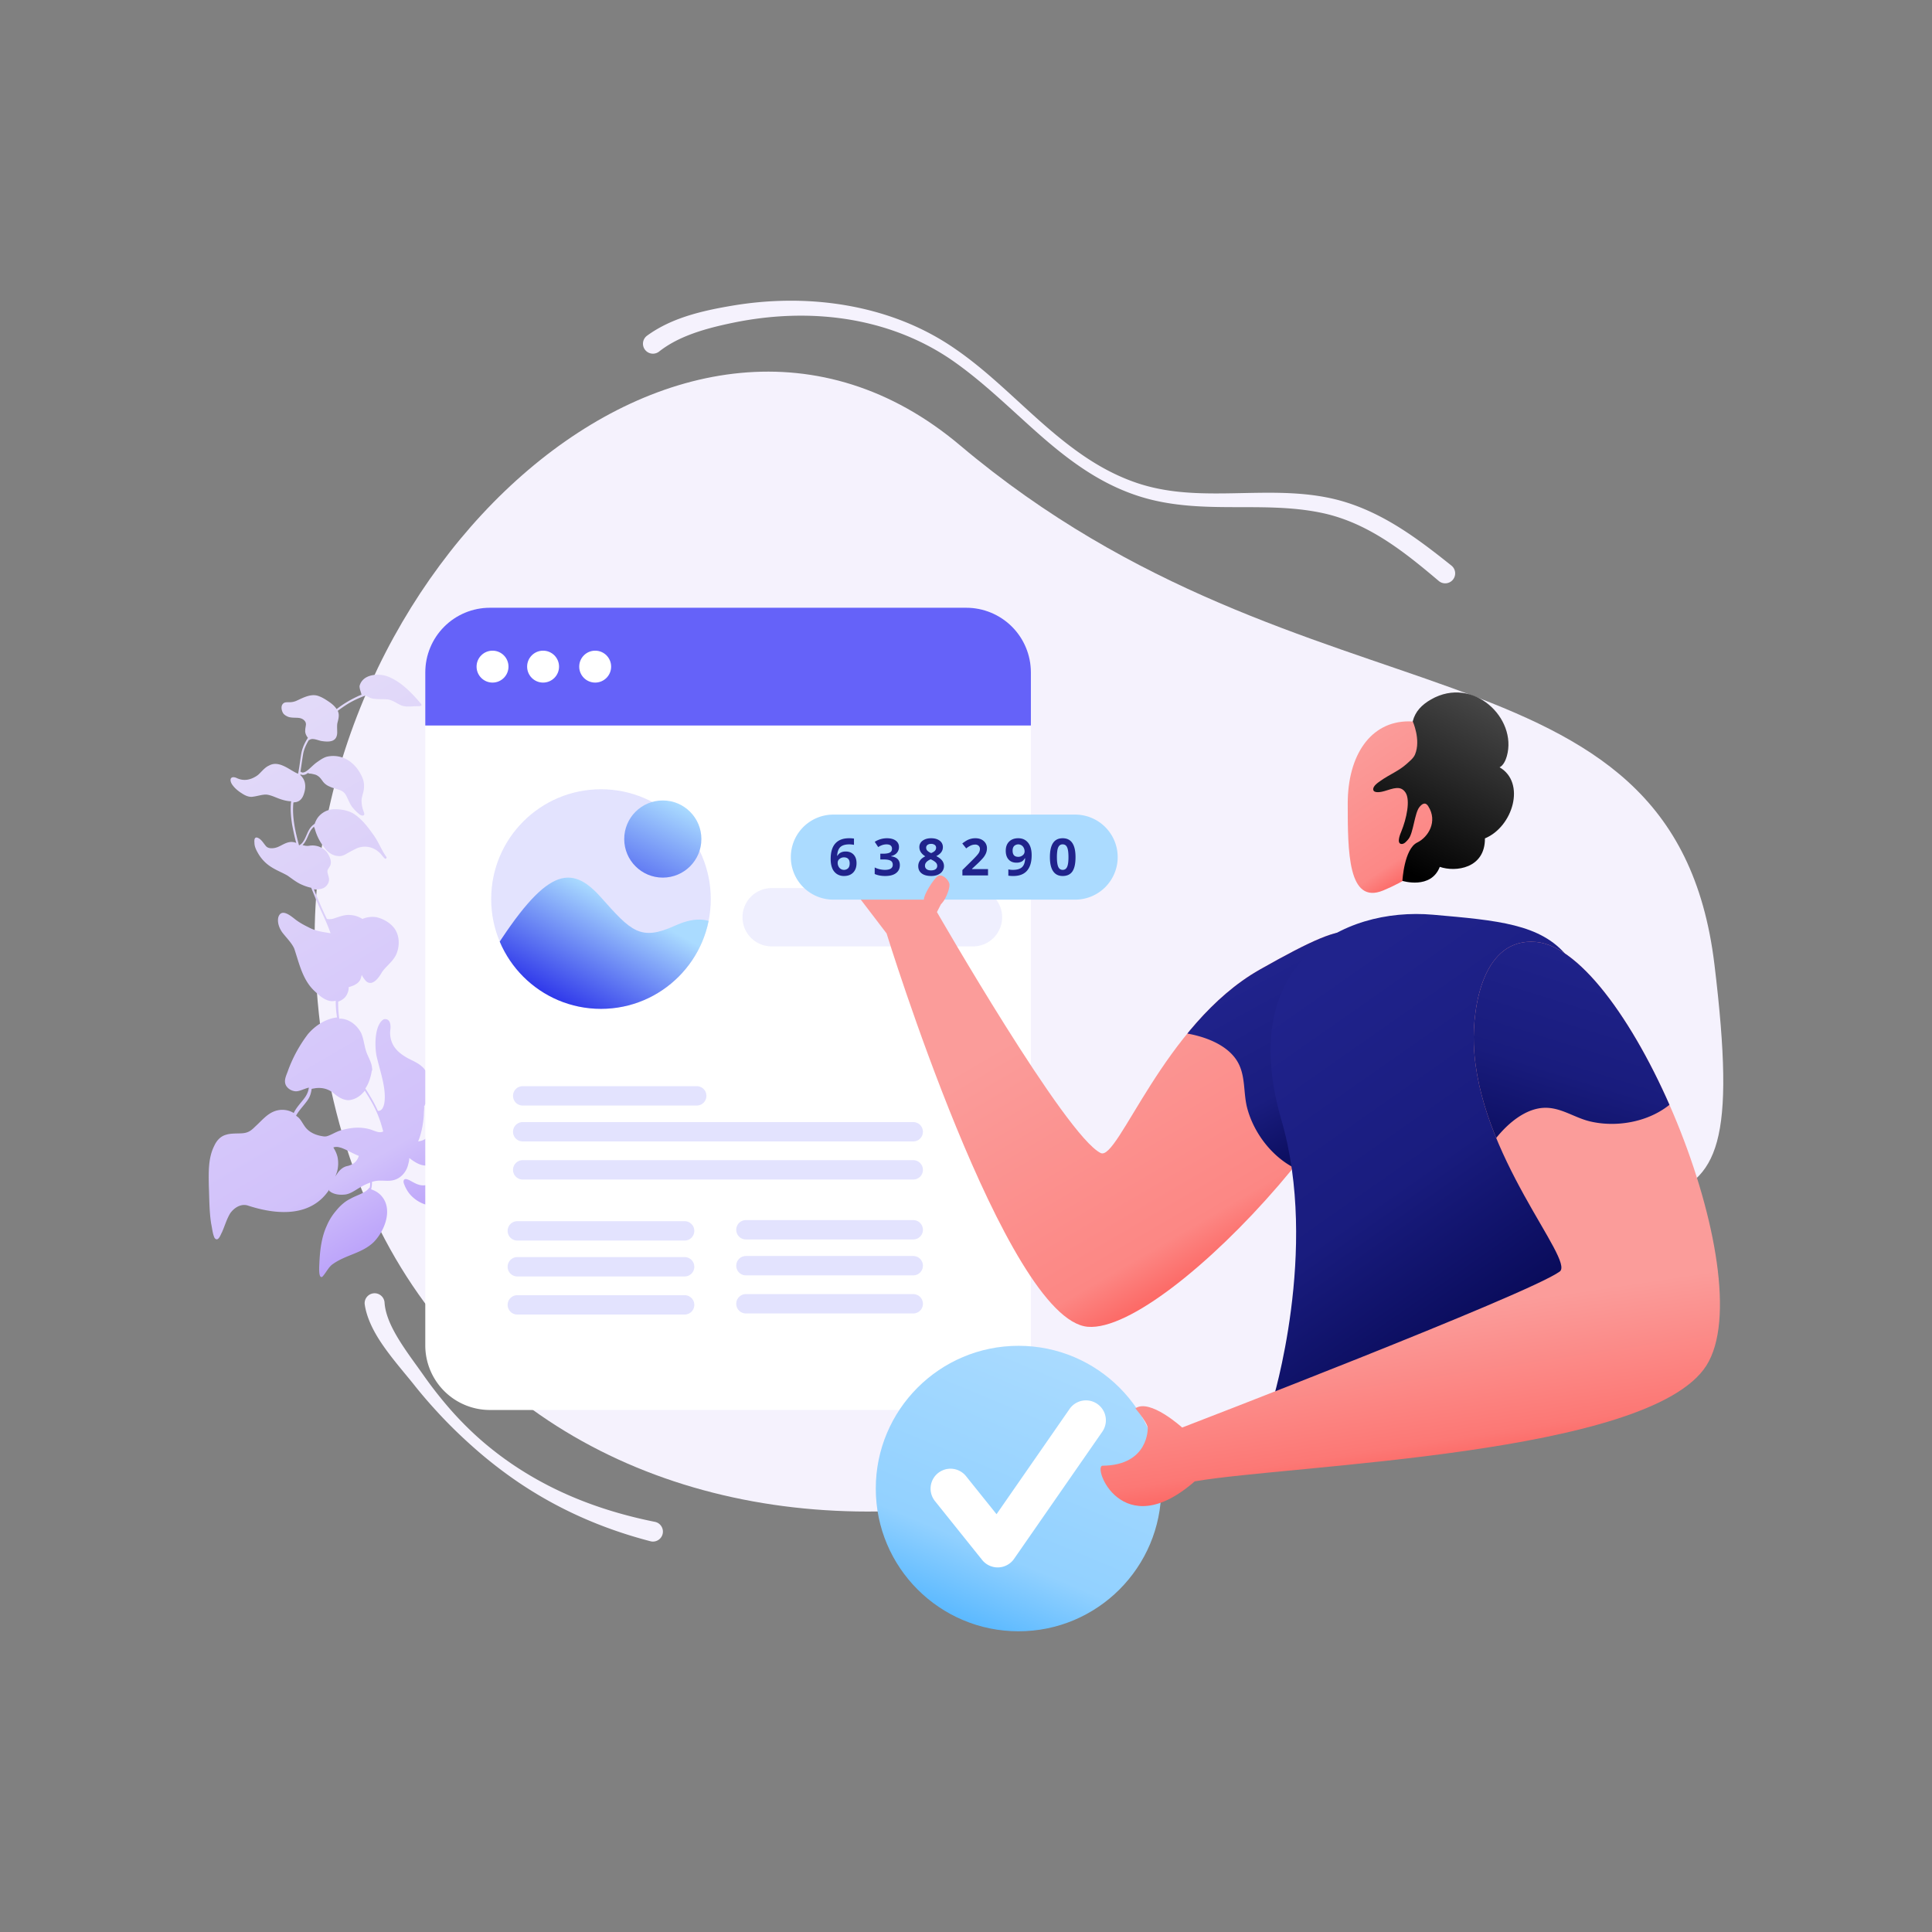
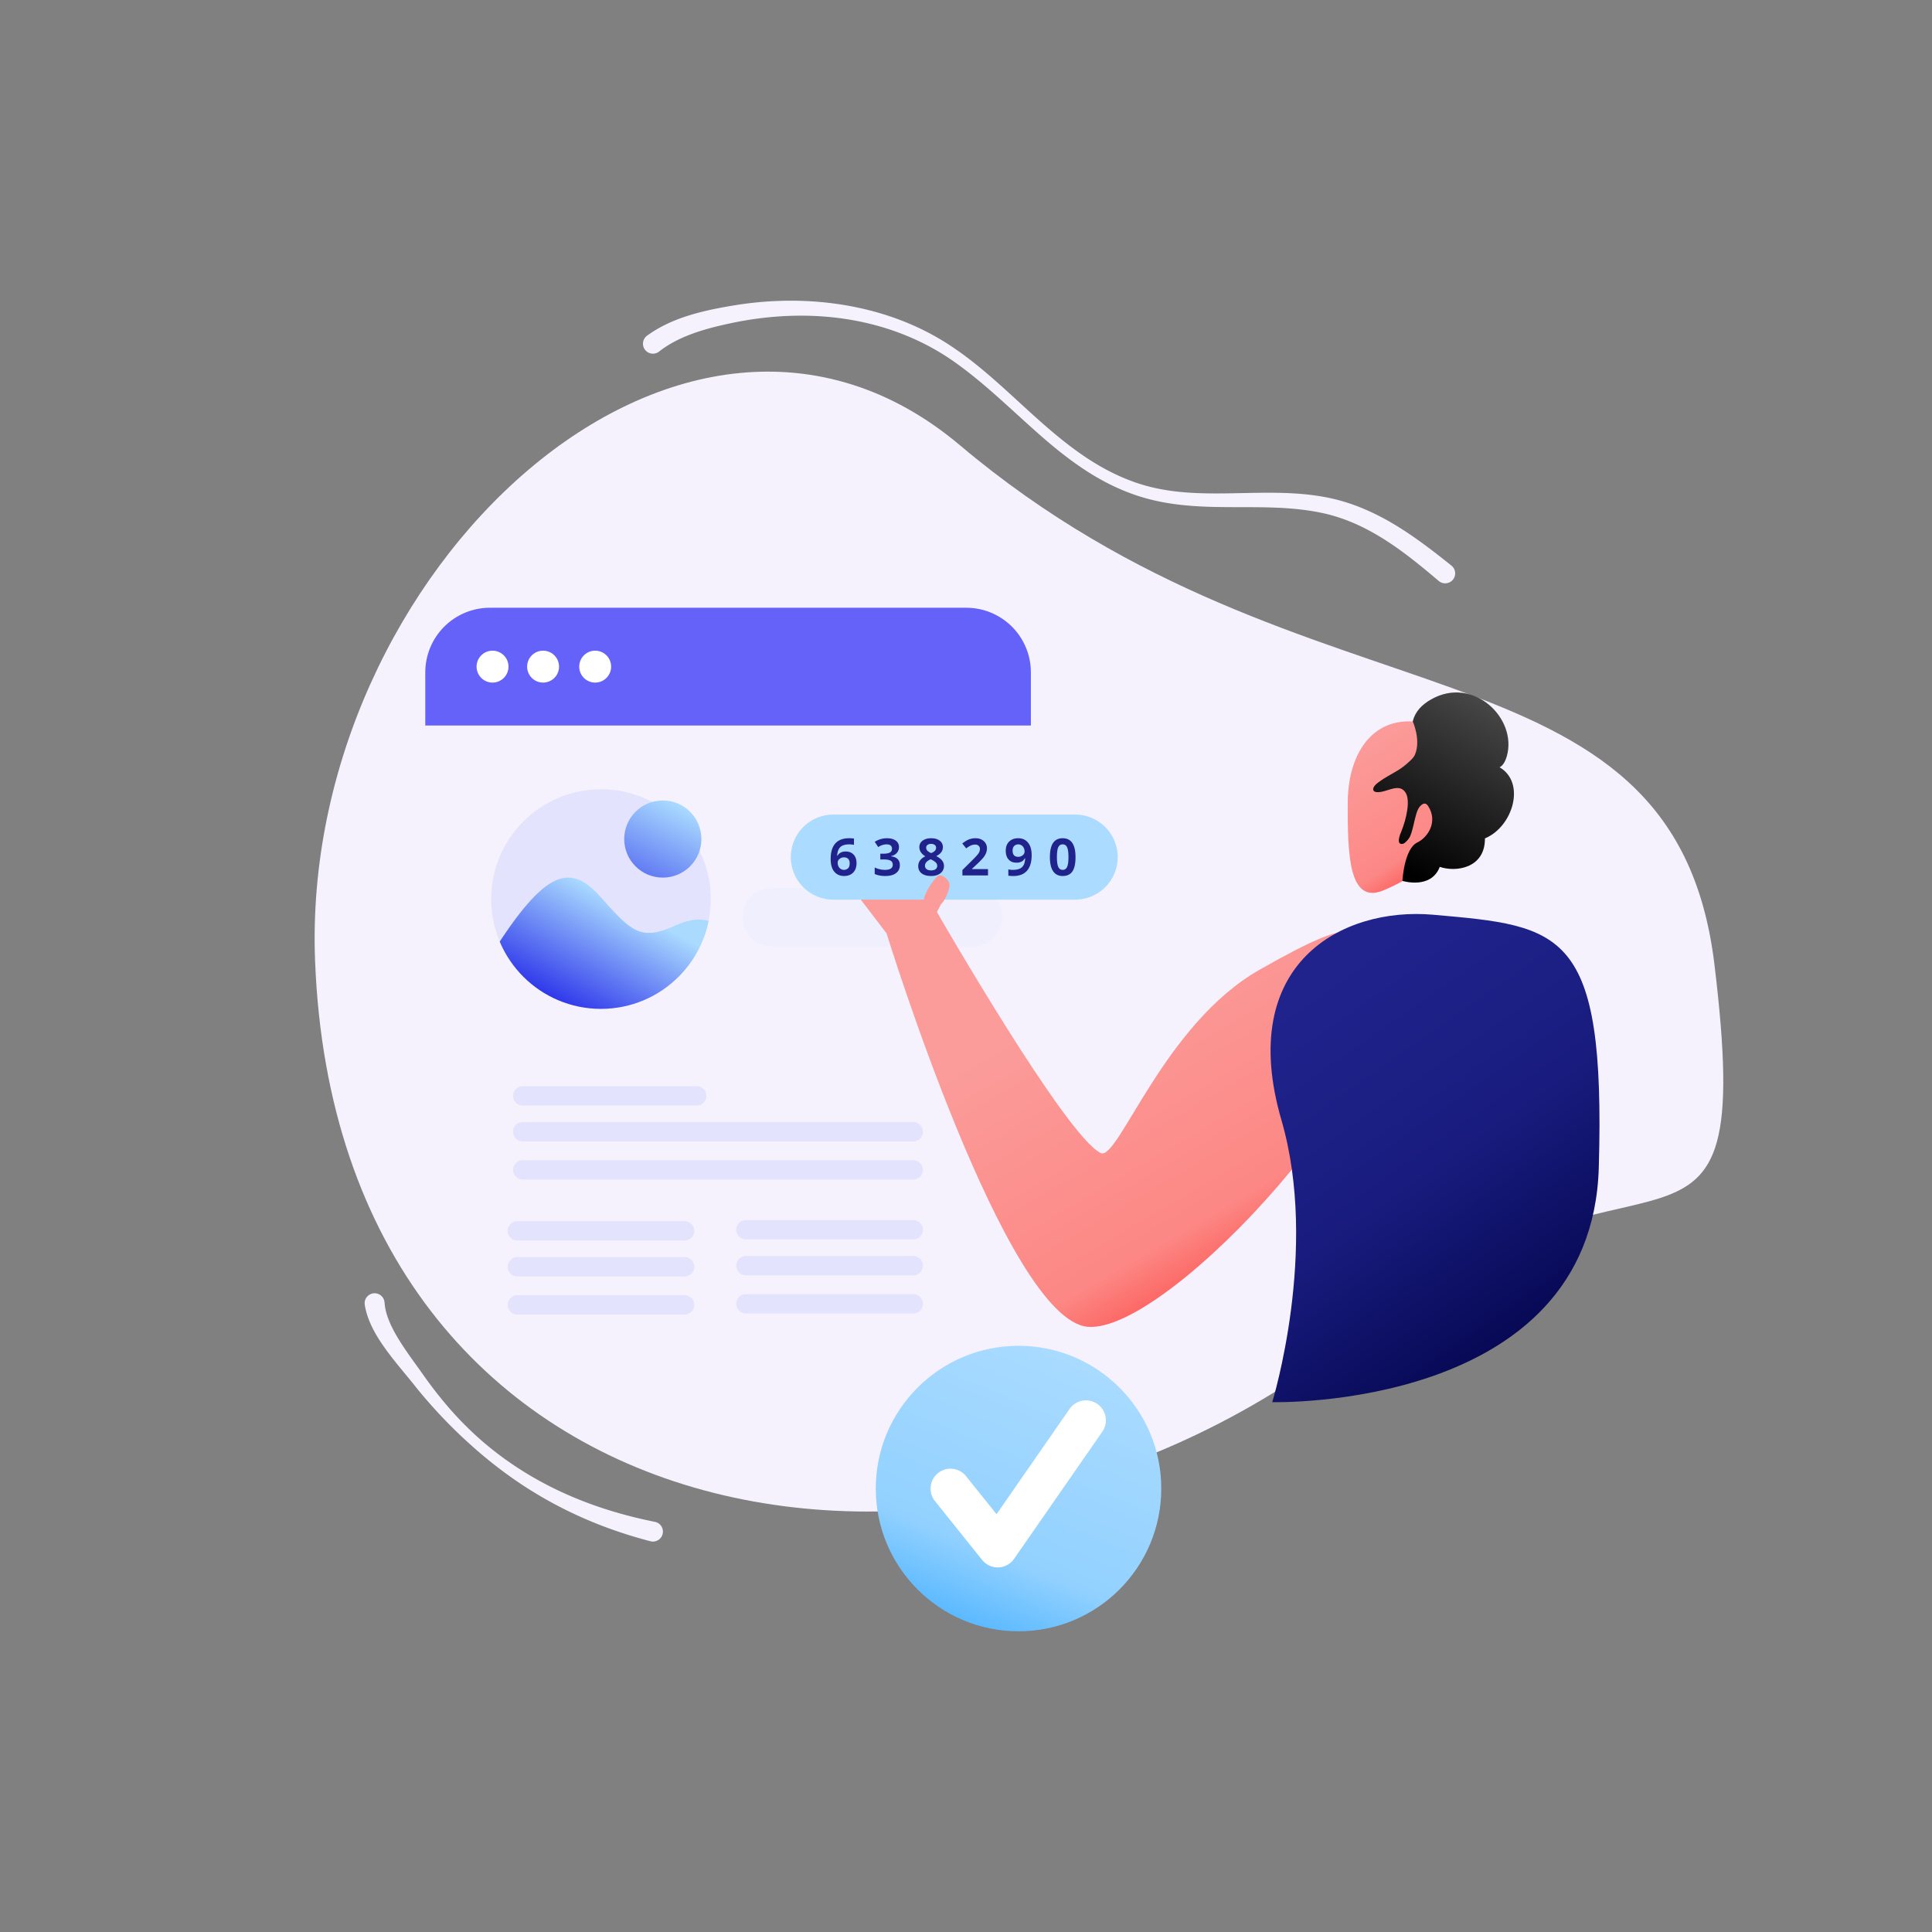
<svg xmlns="http://www.w3.org/2000/svg" xmlns:xlink="http://www.w3.org/1999/xlink" viewBox="0 0 4000 4000">
  <rect x="0" y="0" width="4000" height="4000" fill="#808080" stroke="none" />
  <defs>
    <linearGradient id="b" x1="5611.527" x2="5630.87" y1="8407.704" y2="8407.704" gradientTransform="scale(77.8 -77.8) rotate(-59.673 -4537.524 9080.603)" gradientUnits="userSpaceOnUse">
      <stop offset="0" stop-color="#e3dbf9" />
      <stop offset=".61" stop-color="#d1c1fa" />
      <stop offset=".82" stop-color="#a685fb" />
      <stop offset="1" stop-color="#7846fd" />
    </linearGradient>
    <linearGradient id="a" x1="5543.334" x2="5562.677" y1="8022.007" y2="8022.007" gradientTransform="scale(-16.83 16.83) rotate(61.024 9443.123 -702.768)" gradientUnits="userSpaceOnUse">
      <stop offset="0" stop-color="#aadbff" />
      <stop offset="1" stop-color="#0500e3" />
    </linearGradient>
    <linearGradient id="e" x1="5538.454" x2="5557.797" y1="8073.809" y2="8073.809" gradientTransform="scale(-19.052 19.052) rotate(63.132 9231.823 -486.71)" xlink:href="#a" />
    <linearGradient id="f" x1="5375.731" x2="5395.074" y1="8464.816" y2="8464.816" gradientTransform="scale(20.303 -20.303) rotate(-56.574 -5177.72 9060.561)" gradientUnits="userSpaceOnUse">
      <stop offset="0" stop-color="#fb9c9a" />
      <stop offset=".64" stop-color="#fc8886" />
      <stop offset=".84" stop-color="#fd5450" />
      <stop offset="1" stop-color="#ff1712" />
    </linearGradient>
    <linearGradient id="g" x1="5558.281" x2="5577.624" y1="8421.53" y2="8421.53" gradientTransform="scale(43.122 -43.122) rotate(-59.662 -4578.094 8987.2)" gradientUnits="userSpaceOnUse">
      <stop offset="0" stop-color="#fb9c9a" />
      <stop offset=".63" stop-color="#fc8784" />
      <stop offset=".83" stop-color="#fd524e" />
      <stop offset="1" stop-color="#ff1712" />
    </linearGradient>
    <linearGradient id="i" x1="5422.764" x2="5442.106" y1="8419.123" y2="8419.123" gradientTransform="scale(22.647 -22.647) rotate(-61.268 -4414.353 8646.304)" gradientUnits="userSpaceOnUse">
      <stop offset="0" stop-color="#20238c" />
      <stop offset=".54" stop-color="#1a1d7f" />
      <stop offset="1" stop-color="#050751" />
    </linearGradient>
    <linearGradient id="j" x1="5571.575" x2="5590.918" y1="8439.413" y2="8439.413" gradientTransform="scale(45.453 -45.453) rotate(-55.007 -5333.073 9491.075)" gradientUnits="userSpaceOnUse">
      <stop offset="0" stop-color="#20238c" />
      <stop offset=".51" stop-color="#191c7e" />
      <stop offset="1" stop-color="#050751" />
    </linearGradient>
    <linearGradient id="k" x1="5888.592" x2="5907.934" y1="8676.652" y2="8676.652" gradientTransform="scale(21.889 -21.889) rotate(62.199 10270.79 -473.687)" gradientUnits="userSpaceOnUse">
      <stop offset="0" />
      <stop offset="1" stop-color="#4d4d4d" />
    </linearGradient>
    <linearGradient id="l" x1="5633.249" x2="5652.592" y1="8288.112" y2="8288.112" gradientTransform="scale(-38.457 38.457) rotate(67.222 8967.61 -100.715)" gradientUnits="userSpaceOnUse">
      <stop offset="0" stop-color="#aadbff" />
      <stop offset=".6" stop-color="#92d1ff" />
      <stop offset=".81" stop-color="#5bb9ff" />
      <stop offset="1" stop-color="#22a1ff" />
    </linearGradient>
    <linearGradient id="m" x1="5527.524" x2="5546.867" y1="8348.148" y2="8348.148" gradientTransform="scale(29.007 -29.007) rotate(-81.445 -2089.773 7279.55)" gradientUnits="userSpaceOnUse">
      <stop offset="0" stop-color="#fb9c9a" />
      <stop offset=".47" stop-color="#fc7875" />
      <stop offset="1" stop-color="#ff1712" />
    </linearGradient>
    <linearGradient id="o" x1="5553.961" x2="5573.304" y1="8280.81" y2="8280.81" gradientTransform="scale(-29.328 29.328) rotate(72.834 8288.552 333.488)" gradientUnits="userSpaceOnUse">
      <stop offset="0" stop-color="#20238c" />
      <stop offset=".49" stop-color="#191c7d" />
      <stop offset="1" stop-color="#050751" />
    </linearGradient>
    <clipPath id="c">
      <path fill="none" d="M2134.335 1392.017a133.791 133.791 0 0 0-133.7-133.747H1014.2a133.791 133.791 0 0 0-133.7 133.747v1393.45a133.8 133.8 0 0 0 133.7 133.756h986.439a133.8 133.8 0 0 0 133.7-133.756Z" />
    </clipPath>
    <clipPath id="d">
      <circle cx="1244.259" cy="1861.407" r="227.326" fill="none" />
    </clipPath>
    <clipPath id="h">
-       <path fill="none" d="M2856.145 2019.9c76.137 176.4-434.014 741.57-604.077 727.065-170.1-14.579-416.467-814.386-416.467-814.386l-71.674-93.87L1953 1862.638l-13.162 25.667s266.651 464.2 339.121 498.956c36.029 17.3 129.967-266.846 329.355-379.826 217.423-123.091 204.286-88.435 247.831 12.465Z" />
-     </clipPath>
+       </clipPath>
    <clipPath id="n">
-       <path fill="none" d="M3180.113 1950.218c191.391 16.8 470.557 690.821 352.836 876.949-117.8 186.127-860.847 205.348-1059.332 239.807-150.8 131.73-212.427-32.14-190.813-32.355 96.025-.965 93.468-77.983 93.468-77.983s1.568-8.06-25.574-40.827c29.946-21.07 96.85 39.763 96.85 39.763s716.643-275.677 781.65-322.939c32.339-23.487-169.53-241.227-177.779-470.252-2.805-78.504 19.222-221.774 128.694-212.163Z" />
-     </clipPath>
+       </clipPath>
  </defs>
  <path fill="#f5f2fd" fill-rule="evenodd" d="M1987.845 922.175c720.52 607.632 1476.844 374.762 1561.65 1074.1 90.085 743.354-150.885 295.971-731.245 759.771C1971.263 3432.99 699.421 3196.8 652.317 1989.211 620.969 1184.71 1415.405 439.449 1987.845 922.175Z" />
-   <path fill="url(#b)" d="M459.281 2551.857c6.35-14.073 10.152-28.434 17.642-40.293 8.448-11.554 22.654-20.474 37.35-15.245 65.785 21.308 131.942 20.824 167.544-33.525a7.466 7.466 0 0 0-.287 2.548c.01.8.968 1.1 1.763 1.092.815 1.581 3.851 2.816 5.451 3.592 8.316 3.716 17.7 4.079 26.757 3.015 11.428-1.888 20.719-9.476 30.672-15a117.168 117.168 0 0 1 20.241-9.63 37.83 37.83 0 0 1-1.139 10.989 1.3 1.3 0 0 0-1.111.172c-7.979 10.912-24.638 14.295-38.537 22.257-11.859 5.71-21.61 14.735-29.915 25.015a119.03 119.03 0 0 0-19.032 30.609c-11.158 24.151-14.173 50.907-15.445 77.165-.1 5.249-2.775 33.433 6.076 28.873 8.478-9.169 12.95-20.674 22.261-26.672 26.965-19.1 60.647-22.048 84.536-45.559 24.033-24.785 41.426-72.55 11.678-99.227a48.332 48.332 0 0 0-14.9-8.726c-.958-.306-1.6-.775-2.558-1.082a50.269 50.269 0 0 0 1.723-15.289 58.084 58.084 0 0 1 17.464-2.6c8.746-.107 17.827 1.214 26.391-.8 14.753-3.2 26.372-15.588 30.49-30.111 1.216-4.627 3.055-10.375 2.987-15.941 7.387 5.8 15.405 11.265 24.506 14.176 13.086 3.659 29.448 2.028 34.514-12.984 3.065-9.58.717-19.571-.194-29.1-.872-6.351 1.081-15.758 2.259-23.566a27.333 27.333 0 0 0 3.938 9.973c2.434 3.946 5.183 7.729 7.933 11.513-1.339 20.692-1.538 43.6 9.815 61.75-28.2-4.27-34.493 40.975-73.886 18.869-5.116-2.165-18.921-12.653-20.711-2.93-.441 3.028.862 5.556 1.849 8.249a71.215 71.215 0 0 0 10.722 18.478c13.556 16.217 36.922 28.18 58.007 22.516 7.452-1.84 14.378-7.809 18.947-11.363a62.182 62.182 0 0 1 17.865-8.8c12.99-4.293 26.966-5.895 38.49-13.033a38.966 38.966 0 0 0 7.241-6.131c1.879 10.633 9.161 20.883 24.862 30.393 21.288 11.035 42.353 16.981 59.426 34.587 2.893 2.51 8.718 10.71 12.589 15.116 4.839 5.508 8.306 2.921 9.34-3.612 7.326-25.378 8.578-53.226-3.169-77.576-5.4-12.817-14.17-27.5-17.649-38.911-2.195-10.47-1.975-18.584-1.315-29.725a113.414 113.414 0 0 1 14.078-45.658c2.8-5.442 7.031-10.424 10.469-15.395 7.8 13.583 9.286 31.219 6.432 45.09-4.529 19.936-15.726 40.907-7.208 61.32 3.46 9.819 10.089 18.8 20.618 21.38 5.748 1.839 12.109 1.761 17.7 4.079a44.172 44.172 0 0 1 9.121 4.5l1.437.46a2.089 2.089 0 0 0 1.4-2.721c2.509-2.894 4.31-11.822 5.4-13.584 12.776-34.986 32.24-56.216 19.016-97.408a121.228 121.228 0 0 0-5.912-15.355c3.65-.681 7.136-1.678 10.786-2.358 19.82-5.012 40.828-3.836 57.814 6.614 5.6 3.113 13.134 7.633 16.516 11.091 2.089 1.725 3.239 4.733 5.95 5.337 5.24-.7.861-7.646.507-10.663-4.648-16.007-7.064-31.564-6.3-47.16.142-27.676 15.266-52.67 22.889-79.8 5.438-23.605.675-49.153-10.4-70.65-15.464-29.235-49.876-47.107-82.177-35.265l-5.058 2.607c-11.794-15.126-29.412-25.249-47.461-31.551-11.5-4.472-23.614-6.234-35.273-10.228-20.769-7.7-45.083-19.174-64.644-5.895.307-.958.776-1.6.93-2.079 12.47-20.827 13.119-45.964 15.378-69.53a131.6 131.6 0 0 1 5.793-33.788.348.348 0 0 0 .479.153c7.462-1.045 14.513 3.323 23.116 4.491a143.11 143.11 0 0 0 23.384.352c1.8 4.272 3.6 8.545 6.352 12.329 6.467 8.668 15.29 14.923 25.206 19.415 22.226 9.75 32.33-9.458 42-25.639 3.592-5.451 9.751-9.025 15.891-14.188a59.65 59.65 0 0 0 14.885-18.472c5.91-11.045 7.968-24.907 3.053-36.776-3.594-7.75-11.9-10.671-19.563-13.122-11.812-3.515-23.758-4.96-35.264-9.433-8.305-2.921-15.835-7.442-24.611-9.721-6.7-2.145-14.015-1.58-20.845-.861a114.852 114.852 0 0 1-22.234 2.656c4.232-18.183 7.651-37.945 18.474-50.323 9.56-11.726 23.814-16.671 38.279-17.324a14.084 14.084 0 0 1 6.371.718c6.179 11.217 13.95 22.415 26.72 26.236 9.11 3.707 20.538 1.818 27.455-4.945a20.2 20.2 0 0 0 2.806-4.647c5.471 18.383 17.044 28.421 37.066 26.906 5.566-.068 10.959-1.246 16.515-2.109 2.223-.345 4.761-.853 6.5-2.147 3.784-2.749 4.185-8.956.181-11.294-5.758-2.633-12.722.154-18.594 1.18-6.5 1.352-10.614 3.469-15.567 1.621-7.673-3.247-14.457-11.754-21.211-17.874 10.308-2.511 19.465-8.029 25.4-16.69 6.59-7.4 14.023-10.826 24.015-13.174 9.359-2.023 19.5-4.849 25.931-12.562 9.07-12.675 9.145-32.715-2.917-43.7-18.01-16.321-39.363-6.519-38.747 17.966-.067 7.635 1.007 17.482-.678 22.752-2.462 6.868-8.439 12.348-16.179 16.736-6.485 2.942-13.124 6.362-17.511 11.824-.059-17.972-12.571-26.727-27.669-38.949a117.332 117.332 0 0 0-40.974-21.292c-6.064-1.676-12.933-4.137-19.265-1.674-6.8 3.1-5.268 11.515-1.55 16.4 7.789 12.789 23.155 20.872 23.952 34.063.824 2.376-.4 6.208-.047 9.226-15.433-.45-31.584 5.472-41.938 17.208-14.292 14.965-16.743 35.829-21.281 54.97-12.4.787-25.118.942-37.505 2.523-.478-.153-.794.01-1.264.651a1.884 1.884 0 0 0-1.274-.143 2.365 2.365 0 0 0-.747 3.985 86.83 86.83 0 0 1 30.37 25.556c-8.169 21.412-18.255 42.209-23.551 64.54-5.276 23.92-3.2 50.456-9.62 72.165-2.729 11.006-7.729 18.383-12.374 28.778.469-.642-.154.478-.776 1.6a13.935 13.935 0 0 0-3.123 4.809l-.479-.154c-24.429-7.814-48.855 10.772-69.6 17.863-6.811 2.31-14.274 3.354-19.829 4.217-6.035.71-23.049 1.075-11.016 9.676 12.186 8.123 25.627 14.8 37.506 23.879 6.754 6.121 13.068 15.269 17.629 24.12 12.226 24.5 21.626 52.064 39.063 73.481a2.7 2.7 0 0 0 .019 1.591c7.33 14.225.674 29.257-13.705 37.065-6.638 3.42-16.965 4.341-25.021 8.892-23.021-9.74-48.108 6.787-60.6 26.024-4.818 9.283-6.436 20.118-6.79 30.3a91.223 91.223 0 0 0 .432 9.378 5.124 5.124 0 0 0-4.637-2.011c-8.257 1.055-13.678 13.049-16.973 16.747-4.387 5.461-11.677 7.616-18.344 8.652 8.189-19.821 11.4-43.876 11.854-58.514-.058-4.77 1.149-10.192.459-14.637a2.3 2.3 0 0 0 1.254-1.447c.441-3.027 7.385-7.406 10.345-12.531 3.583-6.246 4.607-13.575 4.52-20.731.774-14.8-5.281-28.882-14.488-40.54-8.738-12.3-24.555-18.15-35.6-24.06-15.214-8.563-27.582-18.592-33.341-34.427a53.566 53.566 0 0 1-2.818-22.549c1.627-10.04.955-26.1-13.328-23.536-20.058 11.535-19.317 59.558-14.142 79.694 7.37 30.605 20.047 66.078 15.145 94.607-1.8 8.928-5.7 15.337-12.059 15.415-.479-.154-.8.009-1.275-.144-6.544-15.03-14.985-29.082-23.742-42.973-.651-1.263-1.456-2.049-2.108-3.314a65.525 65.525 0 0 0 7.768-15.2 104.553 104.553 0 0 0 5.468-21.219c1.734-1.294.737-4.781.555-6.687-.911-9.532-5.788-18.22-9.553-27.081-6.209-13.6-6.555-29.026-12.458-43.587-7.828-15.968-23.415-29.139-41.406-30.669a13.114 13.114 0 0 0-4.291.211 206.737 206.737 0 0 1-2.341-35.6c8.554-2.807 16.275-8.786 19.349-17.571a27.127 27.127 0 0 0 2.393-12.443c9.828-2.664 20.433-6.928 24.608-16.681.92-2.874 1.839-5.748 2.443-8.459a57.306 57.306 0 0 0 9.063 12.932c13.02 11.294 26-6.995 31.918-17.246 8.419-13.94 26.735-24.976 32.241-43.016 6.148-17.57 4.135-39.335-9.077-53.329-8.862-9.435-21.028-15.967-33.789-18.993a53.3 53.3 0 0 0-28.585 3.528l-.316.163a53.176 53.176 0 0 0-24.592-8.131c-12.741-1.436-24.6 4.275-36.8 7.763a31.956 31.956 0 0 1-10.49.6l-.479-.153a1.878 1.878 0 0 0-1.274-.143c-5.222-10.912-10.444-21.822-15.033-33.059-3.929-9.177-8.021-18.67-11.795-28.325a38.931 38.931 0 0 0 16.524-1.315c8.717-2.491 15.451-11.161 14.7-20.377-.547-5.719-3.478-11.408-3.21-15.547-.2-3.5 2.787-6.237 5.43-11.2 4.033-8.478-.222-18.288-4.926-25.865-7.943-12.308-23.922-18.477-38.521-15.755-5.24.7-8.909-.209-13.536-1.426 9.119-8.7 11.8-23.682 18.686-32.831a41.919 41.919 0 0 1 5.182-5.471 2.191 2.191 0 0 0 .825 2.376 4.5 4.5 0 0 0 .661 2.06 104.921 104.921 0 0 0 19.555 38.728c6.956 9.618 16.91 17.29 29.162 17.778 6.533 1.033 12.54-2.062 17.751-5.146 5.843-3.411 11.849-6.506 17.855-9.6a42.918 42.918 0 0 1 47.468 5.945c4.331 2.97 7.742 8.813 12.407 13.209a2.393 2.393 0 0 0 4.435-1.486c-.335-1.426-1.782-2.682-2.433-3.945-8.259-12.147-14.334-27.818-23.561-41.067-11.975-17.031-25.072-34.685-42.863-45.92-11.85-6.695-25.875-9.069-39.392-8.906a43.686 43.686 0 0 0-34.456 17.754 49.285 49.285 0 0 0-6.054 12.321 3.211 3.211 0 0 0-1.418 1.13c-11.513 7.933-13.907 20.368-19.817 31.413-3.113 5.605-5.459 8.815-10.038 11.573l-1.265.652c-7.656-28.058-14.049-56.768-12-84.625a30.734 30.734 0 0 1 .584-4.3c2.222-.345 4.607-.374 6.667-1.035 8.086-2.165 12.769-9.38 15.058-17.359 3.687-10.7 4.012-23.27-2.944-32.888-1.131-1.417-2.913-4.1-4.676-5.191a4.884 4.884 0 0 0 .3-1.753c5.605 3.113 11.142.66 15.711-2.894l.162.315c2.089 1.725 5.26.891 7.655 1.657 2.232.45 8.449 1.647 10.375 3.055 6.083 3.266 8.68 7.528 12.723 13.046a32.484 32.484 0 0 0 13.642 10.173c11.841 5.9 26.153 5.726 32.477 15.669 5.02 7.415 8.345 19.3 14.965 27.492a86.924 86.924 0 0 0 11.919 12.261c2.251 2.04 4.981 4.233 8.009 4.674 7.8.383 3.409-7.357 2.087-11.476a61.676 61.676 0 0 1-3.239-17.933c-.442-10.174 5.334-19.15 5.035-30.6.527-9.072-2.281-17.626-6.669-25.366a76.211 76.211 0 0 0-22.591-26.764 58.558 58.558 0 0 0-48.149-9.594c-7.921 2.482-14.541 7.492-21.007 12.024-9.617 6.956-19.167 19.478-27.424 20.532-3.018.354-3.027-.44-5.748-1.839 2.077-12.272 3.523-24.218 5.6-36.489 1.484-8.766 5.967-19.476 11.9-28.932.479.154.8-.009 1.427-.335 6-3.89 14.312-.174 23.566 2.258 16.573 2.662 33.912 2.929 33.652-18.54-.077-6.36-.653-14.465.563-19.092 1.973-7.816 4.568-16.755.5-24.657q9.928-7.516 20.346-14.084a198.456 198.456 0 0 1 37.321-17.63c4.8 2.327 9.609 5.449 14.868 6.34 10.2 1.944 23.547.668 32.15 1.837 10.365 2.26 17.272 7.9 27.188 12.393 10.384 3.85 21.966 1.483 32.781 1.511 3.5-.2 11.142.66 7.893-4.868-19.2-22.51-40.468-45.155-68.279-56.427-19.974-7.71-53.023-5.082-59.085 19.643.087 7.157 3.009 12.051 4.034 17.923a107.939 107.939 0 0 0-10.125 4.418 221.651 221.651 0 0 0-41.376 25.317c-4.053-6.312-10.319-11.485-16.412-15.546-6.735-4.531-13.307-8.746-21.133-11.513-15.338-5.7-32.4 3.892-44.42 9.287a34.725 34.725 0 0 1-15.385 3.526c-4.292.212-9.072-.526-12.539 2.061-5.987 4.686-4.607 13.575-1.512 19.581 2.117 4.11 6.6 6.6 10.758 8.458 6.553 2.624 17.675 1.694 22.455 2.431 6.055.881 10.059 3.218 12.972 7.318a10.572 10.572 0 0 1 1.667 6.341c-.268 4.139-1.493 7.971-1.446 11.946-.573 5.1 1.554 10 4.466 14.1a3.865 3.865 0 0 0 1.131 1.418c-6.715 10.26-11.829 21.3-13.907 33.568-2.375 14.024-3.8 27.561-6.5 40.954a6.234 6.234 0 0 0-2.079-.93c-16.151-7.278-37.87-27.691-58.245-15.992-9.809 4.255-16.993 15.157-23.928 20.33-13.564 9.39-28.317 12.59-43.358 5.138-12.147-4.942-15.384 3.528-9.061 13.47 5.021 7.414 12.091 13.373 19.784 18.21 6.093 4.061 12.655 7.48 20.29 7.546 11.6-.777 24.1-6.018 33.347-4.38 8.765 1.483 16.927 5.678 25.234 8.6 7.347 2.615 15.643 4.74 23.757 4.96a30.747 30.747 0 0 0-.583 4.3c-1.1 14.169.184 28.308 2.264 42.438 2.386 13.171 5.252 26.5 8.75 39.5a25.265 25.265 0 0 0-13.7-1.742c-8.89 1.38-16.141 6.716-24.37 10.157-7.6 3.113-19.351 4.369-24.514-1.771-5.643-6.294-9.725-14.991-18.347-17.749-6.7-1.35-5.795 7.386-5.584 11.678.25 7.472 3.833 14.427 7.57 20.9a79.938 79.938 0 0 0 24.5 26.582c12.348 8.438 24.007 12.432 36.5 19.6 9.944 6.877 19.745 15.029 31.25 19.5a92.03 92.03 0 0 0 17.723 5.67c2.952 7.28 6.065 14.876 9.016 22.156 10.636 24.523 22.527 47.6 31.093 71.989-15.3-2.519-30.588-4.241-45-12.019-8-3.879-18.4-9.319-26.91-15.736-9.954-7.673-29.891-25.4-36.327-5.285-2.413 10.844 1.861 22.243 8.012 31.076 8.565 11.187 19.669 21.868 24.9 33.573 10.224 29.936 17.01 64.844 42.264 88.234 9.973 9.263 20.914 19.627 35.082 20.727a32.622 32.622 0 0 0 8.737-.9c-.143 1.274.029 2.385-.114 3.659a203.7 203.7 0 0 0 2.761 30.981c-23.508 2.511-45.6 17.094-60.492 34.769a289.05 289.05 0 0 0-40.457 73.651c-3.065 9.579-9.147 19.514-6 29.5 2.807 8.554 12.263 14.483 21.335 15.009 6.84.076 13.162-3.182 19.657-5.328a60.316 60.316 0 0 1 7.606-2.319 45.593 45.593 0 0 1-8.5 20.778c-6.723 9.466-17.1 19.612-22.835 31.769a46.229 46.229 0 0 0-38.855-3.981c-16.63 5.768-27.9 20.378-40.49 31.664-7.7 7.568-13.209 12.407-24 13.969-9.685 1.39-25.77-.323-37.016 3.471-11.572 3.162-19.57 12.484-24.215 22.879-12.892 25.444-11.577 55.17-11.239 83 1.114 26.229.8 52.793 4.931 78.667 2.022 9.359 2.953 20.481 6.871 28.863 7.594 10.082 13.1-7.961 15.131-11.004Zm612.77-644.573c4.551 8.056 7.991 16.285 11.91 24.666 3.746 7.271 7.646 14.062 10.76 21.658a43.772 43.772 0 0 1 2.625 6.649c-8.583.422-18.124.538-24.984-1.129-5.9-1.359-11.821-4.309-18.019-3.916a1.245 1.245 0 0 1-.8.01c5.057-15.807 12.024-31.796 18.508-47.938Zm-47.576 168.529a4.958 4.958 0 0 0 2.193-2.731c16.5-16.9 38.7-8.74 62.671.512 15.021 5.862 31.105 7.575 45.657 14.078 11.985 4.626 25.771 13.524 33.981 21.694a41.55 41.55 0 0 1 4.838 5.509c-13.1 7.952-23.3 20-27.567 35.006-9.232 25.56-8.875 54.978-14.783 79.225-5.038 17.4-12.959 33.08-25.047 46.109-9.246-14.838-23.864-13.706-39.392-8.905-7.769 2-13.641 3.028-17.512-1.378-2.9-3.3-4.7-7.577-6.984-12 1.121.623 2.557 1.083 3.678 1.7 7.981 2.289 16.717 1.388 24.649-.3 17.587-5.462 25.134-25.753 27.48-42.163a28.776 28.776 0 0 0-2.234-13.651 27.84 27.84 0 0 0 8.871-2.97c5.843-3.411 10.23-8.871 14.3-14.17 9.693-13.8 11.866-31.317 7.851-47.65-8.529-34.409-36.972-45.355-69.744-46.071-11.141-.66-23.126-5.286-34.794-10.075 1.418-1.128 1.572-1.606 1.888-1.769Zm-39.555 200.4c8.085-2.166 16.332-4.016 22.626-9.659a36.742 36.742 0 0 0 12.279-23.528 24.84 24.84 0 0 0-.729-7.626c.8.786 1.609 1.571 2.577 2.673-3.361 11.333-4.328 23.432-4.978 35.369-.239 6.523.155 12.722 2.933 18.89.163.316-.153.479.01.8 5.873 12.176 18.414 23.316 24.574 32.942 7.005 13.594 1.325 30.521-7.449 41.442-9.559 11.727-21.533 21.1-33.018 31.415l-.488-.948a33.315 33.315 0 0 0-7.751-9.607c-11.9-10.672-28.3-12.222-39.7-21.149-5.135-3.755-7.445-10.566-4.475-14.9.316-.163.469-.642.785-.8 1.734-1.293 3.631-2.271 5.365-3.563 13.736-8.279 28.554-19.115 31.216-35.688a86.514 86.514 0 0 0-.778-24.8 106.906 106.906 0 0 0-2.999-11.263ZM690.144 2375.7a24.18 24.18 0 0 1 4.282-1.007c4.608-.374 7 .392 11.63 1.609 11.659 3.993 24.161 11.953 37.1 16.885-.316.163-.316.163-.469.641-3.371 10.538-11.082 17.312-22.817 20.159-9.522 1.7-16.6 8.153-21.754 16.009a53.525 53.525 0 0 0-3.745 5.93c1.073-3.353 2.461-6.869 3.534-10.222a66.851 66.851 0 0 0 1.243-28.643c-1.358-7.304-4.788-14.737-9.004-21.361Zm-53.511-97.641c5.162-7.061 7.452-15.04 8.619-23.643 2.855-.672 5.873-1.025 8.411-1.534 14.772-1.611 27.063 2.057 38.31 11.464 8.517 7.213 18.452 13.3 29.746 13.475 13.823-1.122 25.338-9.054 33.479-19.65 10.865 17.2 21.251 34.255 28.648 54.045 4.1 10.288 6.765 20.117 9.592 30.262a13.841 13.841 0 0 1-8.411 1.533c-5.412-.412-13.411-4.29-19.955-6.12-20.587-5.794-42.342-2.985-62.3 3.3-9.819 3.459-20.231 10.425-28.01 11.632a17.568 17.568 0 0 0-2.7.192c-16.085-1.713-32.38-7.718-41.616-21.76-4.369-6.151-7.636-13.267-13.423-18.287-1.284-.939-2.568-1.878-4.014-3.132 5.903-11.049 15.339-19.911 23.624-31.781Z" />
  <path fill="#f5f2fd" fill-rule="evenodd" d="M755.042 2700.117c3.546 25.1 15.344 50.893 31.513 75.835 20.789 32.045 48.1 62.985 69.3 89.34 18.644 23.664 38.36 46.172 58.819 67.878 20.542 21.77 42.073 42.474 64.513 62.375a905.336 905.336 0 0 0 94.457 73.625c77.959 52.608 167.714 94.529 273.64 121.976a20.618 20.618 0 0 0 9.157-40.207c-103.2-20.62-192.464-54.906-269.432-102.4a678.754 678.754 0 0 1-93.551-69.079 694.884 694.884 0 0 1-61.625-61.989 857.446 857.446 0 0 1-53.952-68.694c-18.726-26.875-43.393-58.4-61.13-90.849-11.3-20.71-19.468-41.741-20.624-61.822a20.639 20.639 0 0 0-41.082 4.013ZM1364.34 728.037c17.077-13.455 36.3-23.9 56.592-32.239 31.761-13.068 66-21.251 98.748-27.991 75.9-15.435 154.68-18.966 230.906-7.4 76.309 11.582 149.813 38.163 215.232 81.844 54.613 37 103.038 82.372 151.958 126.738 33.246 30.252 66.739 60.058 102.873 86.275 38.856 28.3 80.681 52.534 128.116 68.975 39.186 13.694 78.7 20.071 118.382 23.115 90.251 6.922 181.408-4.43 271.412 14.949 37.206 8.068 71.194 22.174 103.12 39.969 49.167 27.388 93.468 63.6 137.273 100.686a20.626 20.626 0 1 0 26.234-31.835c-46.775-37.437-94.128-73.735-146.183-100.934-35.473-18.5-72.926-32.9-113.844-40.654-91.9-17.555-184.3-4.067-276.2-9.124-37.535-2.062-74.988-7.35-112.277-19.543-45.372-14.973-85.548-37.387-122.918-63.893-35.721-25.327-68.885-54.225-101.553-83.9-49.663-45.084-98.17-91.876-153.36-129.915-67.565-47.171-144.121-76.242-223.729-90.382-79.444-14.115-162.022-13.233-241.879.561-35.226 5.989-72.019 13.62-106.42 26.382-24.088 8.926-46.94 20.467-67.481 35.506a20.623 20.623 0 0 0 25 32.809Z" />
-   <path fill="#fff" fill-rule="evenodd" d="M2134.335 1392.017a133.791 133.791 0 0 0-133.7-133.747H1014.2a133.791 133.791 0 0 0-133.7 133.747v1393.45a133.8 133.8 0 0 0 133.7 133.756h986.439a133.8 133.8 0 0 0 133.7-133.756Z" />
  <g clip-path="url(#c)">
    <path fill="#6562f9" fill-rule="evenodd" d="M2283.025 1476.1v-191.82c0-14.356-14.411-26.009-32.12-26.009H763.953c-17.708 0-32.12 11.653-32.12 26.007V1476.1c0 14.355 14.412 26.008 32.12 26.008h1486.952c17.709 0 32.12-11.655 32.12-26.008Z" />
    <circle cx="1019.729" cy="1380.186" r="33.038" fill="#fff" />
    <circle cx="1124.403" cy="1380.186" r="33.038" fill="#fff" />
    <circle cx="1232.245" cy="1380.186" r="33.038" fill="#fff" />
  </g>
  <circle cx="1244.259" cy="1861.407" r="227.326" fill="#e3e3fe" />
  <g clip-path="url(#d)">
    <path fill="url(#a)" fill-rule="evenodd" d="M1018.764 1974.172c111.452-177.111 162.93-186.713 225.462-116.3 62.614 70.419 81.753 91.117 153.277 58.63 71.442-32.487 104.77 2.723 126.8 51.263s-272.4 181.384-326.85 180.312-290.224 3.205-178.689-173.905Z" />
  </g>
  <circle cx="1372.267" cy="1737.126" r="79.877" fill="url(#e)" />
  <g fill-rule="evenodd">
    <path fill="#e3e3fe" d="M1462.538 2268.847a19.965 19.965 0 0 0-20.066-20.034h-360.306a19.968 19.968 0 0 0-19.986 20.034v.015a19.96 19.96 0 0 0 19.986 20.03h360.306a19.957 19.957 0 0 0 20.066-20.03Z" />
    <path fill="#efeffe" d="M2074.851 1899.057a60.394 60.394 0 0 0-60.407-60.354h-416.876a60.3 60.3 0 0 0-60.3 60.354v.016a60.288 60.288 0 0 0 60.3 60.339h416.876a60.381 60.381 0 0 0 60.407-60.339Z" />
    <path fill="#e3e3fe" d="M1437.489 2548.385a20.035 20.035 0 0 0-20-20.035h-346.483a20.036 20.036 0 0 0-20 20.035v.015a20.031 20.031 0 0 0 20 20.03h346.488a20.031 20.031 0 0 0 20-20.03ZM1910.805 2546.124a20.035 20.035 0 0 0-20-20.034h-346.483a20.036 20.036 0 0 0-20 20.034v.015a20.031 20.031 0 0 0 20 20.03h346.488a20.031 20.031 0 0 0 20-20.03ZM1910.789 2343.192a19.921 19.921 0 0 0-5.83-14.164 20.219 20.219 0 0 0-14.234-5.87h-808.468a20.212 20.212 0 0 0-14.234 5.87 19.911 19.911 0 0 0-5.833 14.164v.016a19.919 19.919 0 0 0 5.833 14.164 20.208 20.208 0 0 0 14.234 5.865h808.468a20.215 20.215 0 0 0 14.234-5.865 19.929 19.929 0 0 0 5.83-14.164ZM1437.489 2622.73a20.035 20.035 0 0 0-20-20.034h-346.483a20.036 20.036 0 0 0-20 20.034v.015a20.031 20.031 0 0 0 20 20.03h346.488a20.031 20.031 0 0 0 20-20.03ZM1910.805 2620.47a20.035 20.035 0 0 0-20-20.035h-346.483a20.036 20.036 0 0 0-20 20.035v.015a20.031 20.031 0 0 0 20 20.029h346.488a20.03 20.03 0 0 0 20-20.029ZM1910.789 2422.05a19.919 19.919 0 0 0-5.83-14.164 20.219 20.219 0 0 0-14.234-5.87h-808.468a20.212 20.212 0 0 0-14.234 5.87 19.909 19.909 0 0 0-5.833 14.164v.015a19.92 19.92 0 0 0 5.833 14.165 20.208 20.208 0 0 0 14.234 5.865h808.468a20.215 20.215 0 0 0 14.234-5.865 19.93 19.93 0 0 0 5.83-14.165ZM1437.489 2701.588a20.036 20.036 0 0 0-20-20.035h-346.483a20.036 20.036 0 0 0-20 20.035v.015a20.031 20.031 0 0 0 20 20.03h346.488a20.031 20.031 0 0 0 20-20.03ZM1910.805 2699.328a20.035 20.035 0 0 0-20-20.035h-346.483a20.036 20.036 0 0 0-20 20.035v.015a20.031 20.031 0 0 0 20 20.029h346.488a20.03 20.03 0 0 0 20-20.029Z" />
  </g>
  <path fill="url(#f)" fill-rule="evenodd" d="M2916.542 1493.506c79.188 0 136.918 72.914 125.654 171.888-8 70.138-93.607 143.158-178.315 178.156-73.161 30.234-73.555-80.387-73.555-180s47.084-170.044 126.216-170.044Z" />
  <path fill="url(#g)" fill-rule="evenodd" d="M2856.145 2019.9c76.137 176.4-434.014 741.57-604.077 727.065-170.1-14.579-416.467-814.386-416.467-814.386l-71.674-93.87L1953 1862.638l-13.162 25.667s266.651 464.2 339.121 498.956c36.029 17.3 129.967-266.846 329.355-379.826 217.423-123.091 204.286-88.435 247.831 12.465Z" />
  <g clip-path="url(#h)">
-     <path fill="url(#i)" fill-rule="evenodd" d="M2380.338 2137.722c56.147-8.091 149.13 7.057 180.991 59.044 18.268 29.794 12.272 65.28 20.994 97.884 19.421 72.671 87.16 142.51 167.012 139.62 97.729-3.445 129.455-134.2 147.971-208.5 24.827-100.026 49.416-228.33-34.344-307.893-14.967-14.233-32.145-25.491-50.6-34.558a272.451 272.451 0 0 0-77.575-24.308c-33.6-5.391-68.61-5.618-102.166.4-55.165 10-106.462 38.065-149.132 73.849-55.3 46.538-95.6 103.919-127.611 168.263Z" />
+     <path fill="url(#i)" fill-rule="evenodd" d="M2380.338 2137.722c56.147-8.091 149.13 7.057 180.991 59.044 18.268 29.794 12.272 65.28 20.994 97.884 19.421 72.671 87.16 142.51 167.012 139.62 97.729-3.445 129.455-134.2 147.971-208.5 24.827-100.026 49.416-228.33-34.344-307.893-14.967-14.233-32.145-25.491-50.6-34.558c-33.6-5.391-68.61-5.618-102.166.4-55.165 10-106.462 38.065-149.132 73.849-55.3 46.538-95.6 103.919-127.611 168.263Z" />
  </g>
  <path fill="url(#j)" fill-rule="evenodd" d="M2967.037 1893.844c267.1 23.5 357.387 29.408 343.1 523.255-14.419 503.612-676.1 485.927-676.1 485.927s97.162-315 19.135-583.6c-94.328-324.245 125.199-442.188 313.865-425.582Z" />
  <path fill="#abdbff" fill-rule="evenodd" d="M2314.057 1774.567a88.067 88.067 0 0 0-88.023-88.035h-500.668a88.041 88.041 0 0 0 0 176.082h500.668a88.07 88.07 0 0 0 88.023-88.047Z" />
  <path fill="#20238c" d="M1768.074 1736.164v12.977a53.493 53.493 0 0 0-9.487-.965q-12.622 0-18.562 5.387c-3.959 3.6-6.269 9.652-6.765 18.19h.661q5.071-8.8 17.076-8.8 10.272 0 16.334 6.459c4.042 4.307 6.023 10.2 6.023 17.679q0 12.3-6.93 19.428c-4.62 4.76-10.972 7.136-18.974 7.136a26.312 26.312 0 0 1-14.849-4.174 25.634 25.634 0 0 1-9.57-12.037q-3.217-7.869-3.218-18.982c0-14.131 3.135-24.831 9.57-32.083s15.922-10.889 28.543-10.889a65.843 65.843 0 0 1 10.148.674Zm-8.91 51.321q0-5.977-2.97-9.19c-2.062-2.145-4.949-3.217-8.744-3.217a13.582 13.582 0 0 0-9.322 3.3 9.755 9.755 0 0 0-3.795 7.589 16.119 16.119 0 0 0 3.547 10.683 12.611 12.611 0 0 0 18.067.957q3.218-3.352 3.217-10.122ZM1844.8 1772.545v.388c12.127 1.51 18.232 7.581 18.232 18.215 0 7-2.558 12.5-7.837 16.5-5.2 4-12.705 6.006-22.439 6.006q-12.5 0-21.779-4.117V1796a48.925 48.925 0 0 0 20.872 4.966q8.289 0 12.374-2.6a8.84 8.84 0 0 0 4.125-8c0-4.026-1.568-6.864-4.621-8.513s-7.919-2.483-14.683-2.483h-6.444v-11.9h6.105c5.939 0 10.394-.767 13.447-2.31s4.619-4.265 4.619-8.175a8.1 8.1 0 0 0-2.805-6.484c-1.814-1.543-4.7-2.318-8.58-2.318a27.883 27.883 0 0 0-8.413 1.328 38.507 38.507 0 0 0-8.746 4.257l-7.177-10.881a47.146 47.146 0 0 1 25.162-7.392q11.631 0 18.314 4.884a15.576 15.576 0 0 1 6.682 13.281 17.983 17.983 0 0 1-4.29 12.037c-2.801 3.284-6.926 5.569-12.118 6.848ZM1938.428 1772.43c5.61 2.928 9.652 6.063 12.21 9.388a18.649 18.649 0 0 1-3.548 26.109c-4.949 3.82-11.384 5.726-19.221 5.726-8.415 0-15.015-1.807-19.717-5.412-4.62-3.613-7.012-8.613-7.012-15.006a19.6 19.6 0 0 1 3.63-11.673c2.31-3.341 6.022-6.22 10.971-8.629-8.167-5.074-12.291-11.426-12.291-19.057a15.827 15.827 0 0 1 6.847-13.4q6.805-4.987 17.572-4.991c7.177 0 13.034 1.65 17.489 4.942a15.993 15.993 0 0 1 6.764 13.562c0 7.897-4.622 14.043-13.694 18.441Zm-10.559-6.2c3.877-1.617 6.517-3.3 8-5.049a9.1 9.1 0 0 0 2.227-6.063 6.851 6.851 0 0 0-2.805-5.808 12.378 12.378 0 0 0-7.589-2.145 12.2 12.2 0 0 0-7.342 2.087 6.825 6.825 0 0 0-2.805 5.866 8.8 8.8 0 0 0 2.309 6.038 24.153 24.153 0 0 0 8.005 5.07Zm-.907 12.8q-11.881 5.011-11.88 13.307a8.456 8.456 0 0 0 3.3 7.1c2.145 1.732 5.28 2.6 9.239 2.6 4.125 0 7.26-.841 9.488-2.507a8.31 8.31 0 0 0 3.3-7.079 9.6 9.6 0 0 0-2.723-6.484q-2.847-3.057-9.157-6.154ZM2045.591 1812.523h-53.045V1801.3l19.716-19.51c7.343-7.293 11.962-12.35 13.776-15.171a16.055 16.055 0 0 0 2.806-8.745 8.66 8.66 0 0 0-2.723-6.789 9.935 9.935 0 0 0-7.094-2.459 22.558 22.558 0 0 0-8.745 1.774 43.8 43.8 0 0 0-9.817 6.122l-8.167-10.205a83.564 83.564 0 0 1 9.487-6.4 34.881 34.881 0 0 1 8-3.185 35.987 35.987 0 0 1 9.652-1.245q10.767 0 17.324 5.866a19.2 19.2 0 0 1 6.6 14.947 27.025 27.025 0 0 1-2.145 10.577 37.791 37.791 0 0 1-6.517 10.089 172.052 172.052 0 0 1-13.364 13.5l-8.91 8.29v.619h33.164ZM2087.664 1812.976v-13.026a40.366 40.366 0 0 0 9.487 1.015q12.744 0 18.808-5.552c4.043-3.7 6.188-9.866 6.518-18.471h-.66c-1.98 3.423-4.29 5.8-7.095 7.136a23.431 23.431 0 0 1-10.23 2c-6.929 0-12.374-2.169-16.251-6.509q-5.94-6.521-5.94-18.19c0-8.01 2.31-14.321 7.012-18.949 4.621-4.62 10.972-6.938 18.81-6.938q12.87 0 20.293 9.14c5.033 6.088 7.508 14.759 7.508 26 0 14.024-3.218 24.7-9.57 32.033s-15.839 11-28.461 11a64.377 64.377 0 0 1-10.229-.689Zm8.826-51.824c0 8.53 3.878 12.8 11.55 12.8a13.913 13.913 0 0 0 9.487-3.325 9.782 9.782 0 0 0 3.8-7.557 16.13 16.13 0 0 0-3.547-10.436 12.526 12.526 0 0 0-18.15-1.064c-2.067 2.249-3.14 5.441-3.14 9.582ZM2200.189 1813.653q-13.119 0-19.8-9.866t-6.682-29.047c0-13.233 2.227-23.083 6.6-29.551s11.054-9.7 19.882-9.7c17.653 0 26.563 13.051 26.563 39.144 0 13.571-2.228 23.462-6.518 29.691q-6.558 9.329-20.045 9.329Zm0-12.688q6.432 0 9.156-6.179c1.9-4.117 2.805-10.831 2.805-20.154 0-9.479-.907-16.252-2.805-20.335q-2.722-6.113-9.156-6.121a9.1 9.1 0 0 0-7.178 2.937q-2.6 2.932-3.713 8.686a90.069 90.069 0 0 0-1.072 14.941c0 9.247.99 15.929 2.8 20.046q2.852 6.174 9.163 6.179Z" />
  <path fill="#fb9c9a" fill-rule="evenodd" d="M1912.856 1862.612c-.824-9.817 20.377-43.73 29.2-48.961 8.5-5.015 22.852 7.788 23.759 17.6.826 9.818-9.9 36.06-18.726 41.282s-33.408-.112-34.233-9.921Z" />
  <path fill="url(#k)" fill-rule="evenodd" d="M2924.917 1493.509s17.324 38.287 4.786 68.463c-3.3 7.961-11.056 13.777-17.325 19.544-16.087 14.618-36.3 22.4-53.7 34.821-5.2 3.647-16.253 10.717-15.592 18.306.907 8.852 18.314 4.694 23.1 3.267 18.809-5.626 33.659-12.284 43.806 3.036 10.312 15.641 2.062 54.109-8.58 80.17-1.9 4.619-10.477 24.2-.66 26.159 6.353 1.246 11.962-6.121 15.427-10.262 9.982-12.16 12.622-53.656 22.521-65.948 4.62-5.692 11.715-12.184 18.314-1.914 20.294 31.7-.165 64.331-22.769 75.195-27.223 13.15-30.688 79.427-30.688 79.427s59.067 18.505 77.381-29.021c32.422 11.285 93.881 3.547 93.468-58.944 58.243-24.146 84.971-115.552 30.359-147.173 7.919-3.852 12.786-15.113 14.931-22.909 22.357-78.8-69.791-167.178-156.577-117.763-19.145 10.889-33.087 24.93-38.202 45.546Z" />
  <circle cx="2108.746" cy="3081.88" r="295.534" fill="url(#l)" />
  <path fill="#fff" fill-rule="evenodd" d="m1935.6 3107.684 97.84 122.019a41.257 41.257 0 0 0 66.079-2.277l182.729-263.31a41.262 41.262 0 0 0-67.811-47.031l-151.216 217.9-63.274-78.908a41.241 41.241 0 0 0-64.347 51.6Z" />
-   <path fill="url(#m)" fill-rule="evenodd" d="M3180.113 1950.218c191.391 16.8 470.557 690.821 352.836 876.949-117.8 186.127-860.847 205.348-1059.332 239.807-150.8 131.73-212.427-32.14-190.813-32.355 96.025-.965 93.468-77.983 93.468-77.983s1.568-8.06-25.574-40.827c29.946-21.07 96.85 39.763 96.85 39.763s716.643-275.677 781.65-322.939c32.339-23.487-169.53-241.227-177.779-470.252-2.805-78.504 19.222-221.774 128.694-212.163Z" />
  <g clip-path="url(#n)">
    <path fill="url(#o)" fill-rule="evenodd" d="M3057.771 2424.883c19.552-53.251 77.052-127.877 137.934-131.218 34.9-1.922 63.274 20.211 96.107 28.024 73.174 17.431 166.808-9 202.2-80.64 43.393-87.636-56.592-177.664-113.184-229.256-76.226-69.363-177.449-151.95-287.251-116.039-19.634 6.41-37.7 16.177-54.448 28.114a272.467 272.467 0 0 0-58.242 56.716c-20.706 27.009-37.536 57.706-48.177 90.094-17.408 53.293-17.077 111.766-5.858 166.312 14.685 70.765 46.033 133.487 87.446 192.224Z" />
  </g>
</svg>